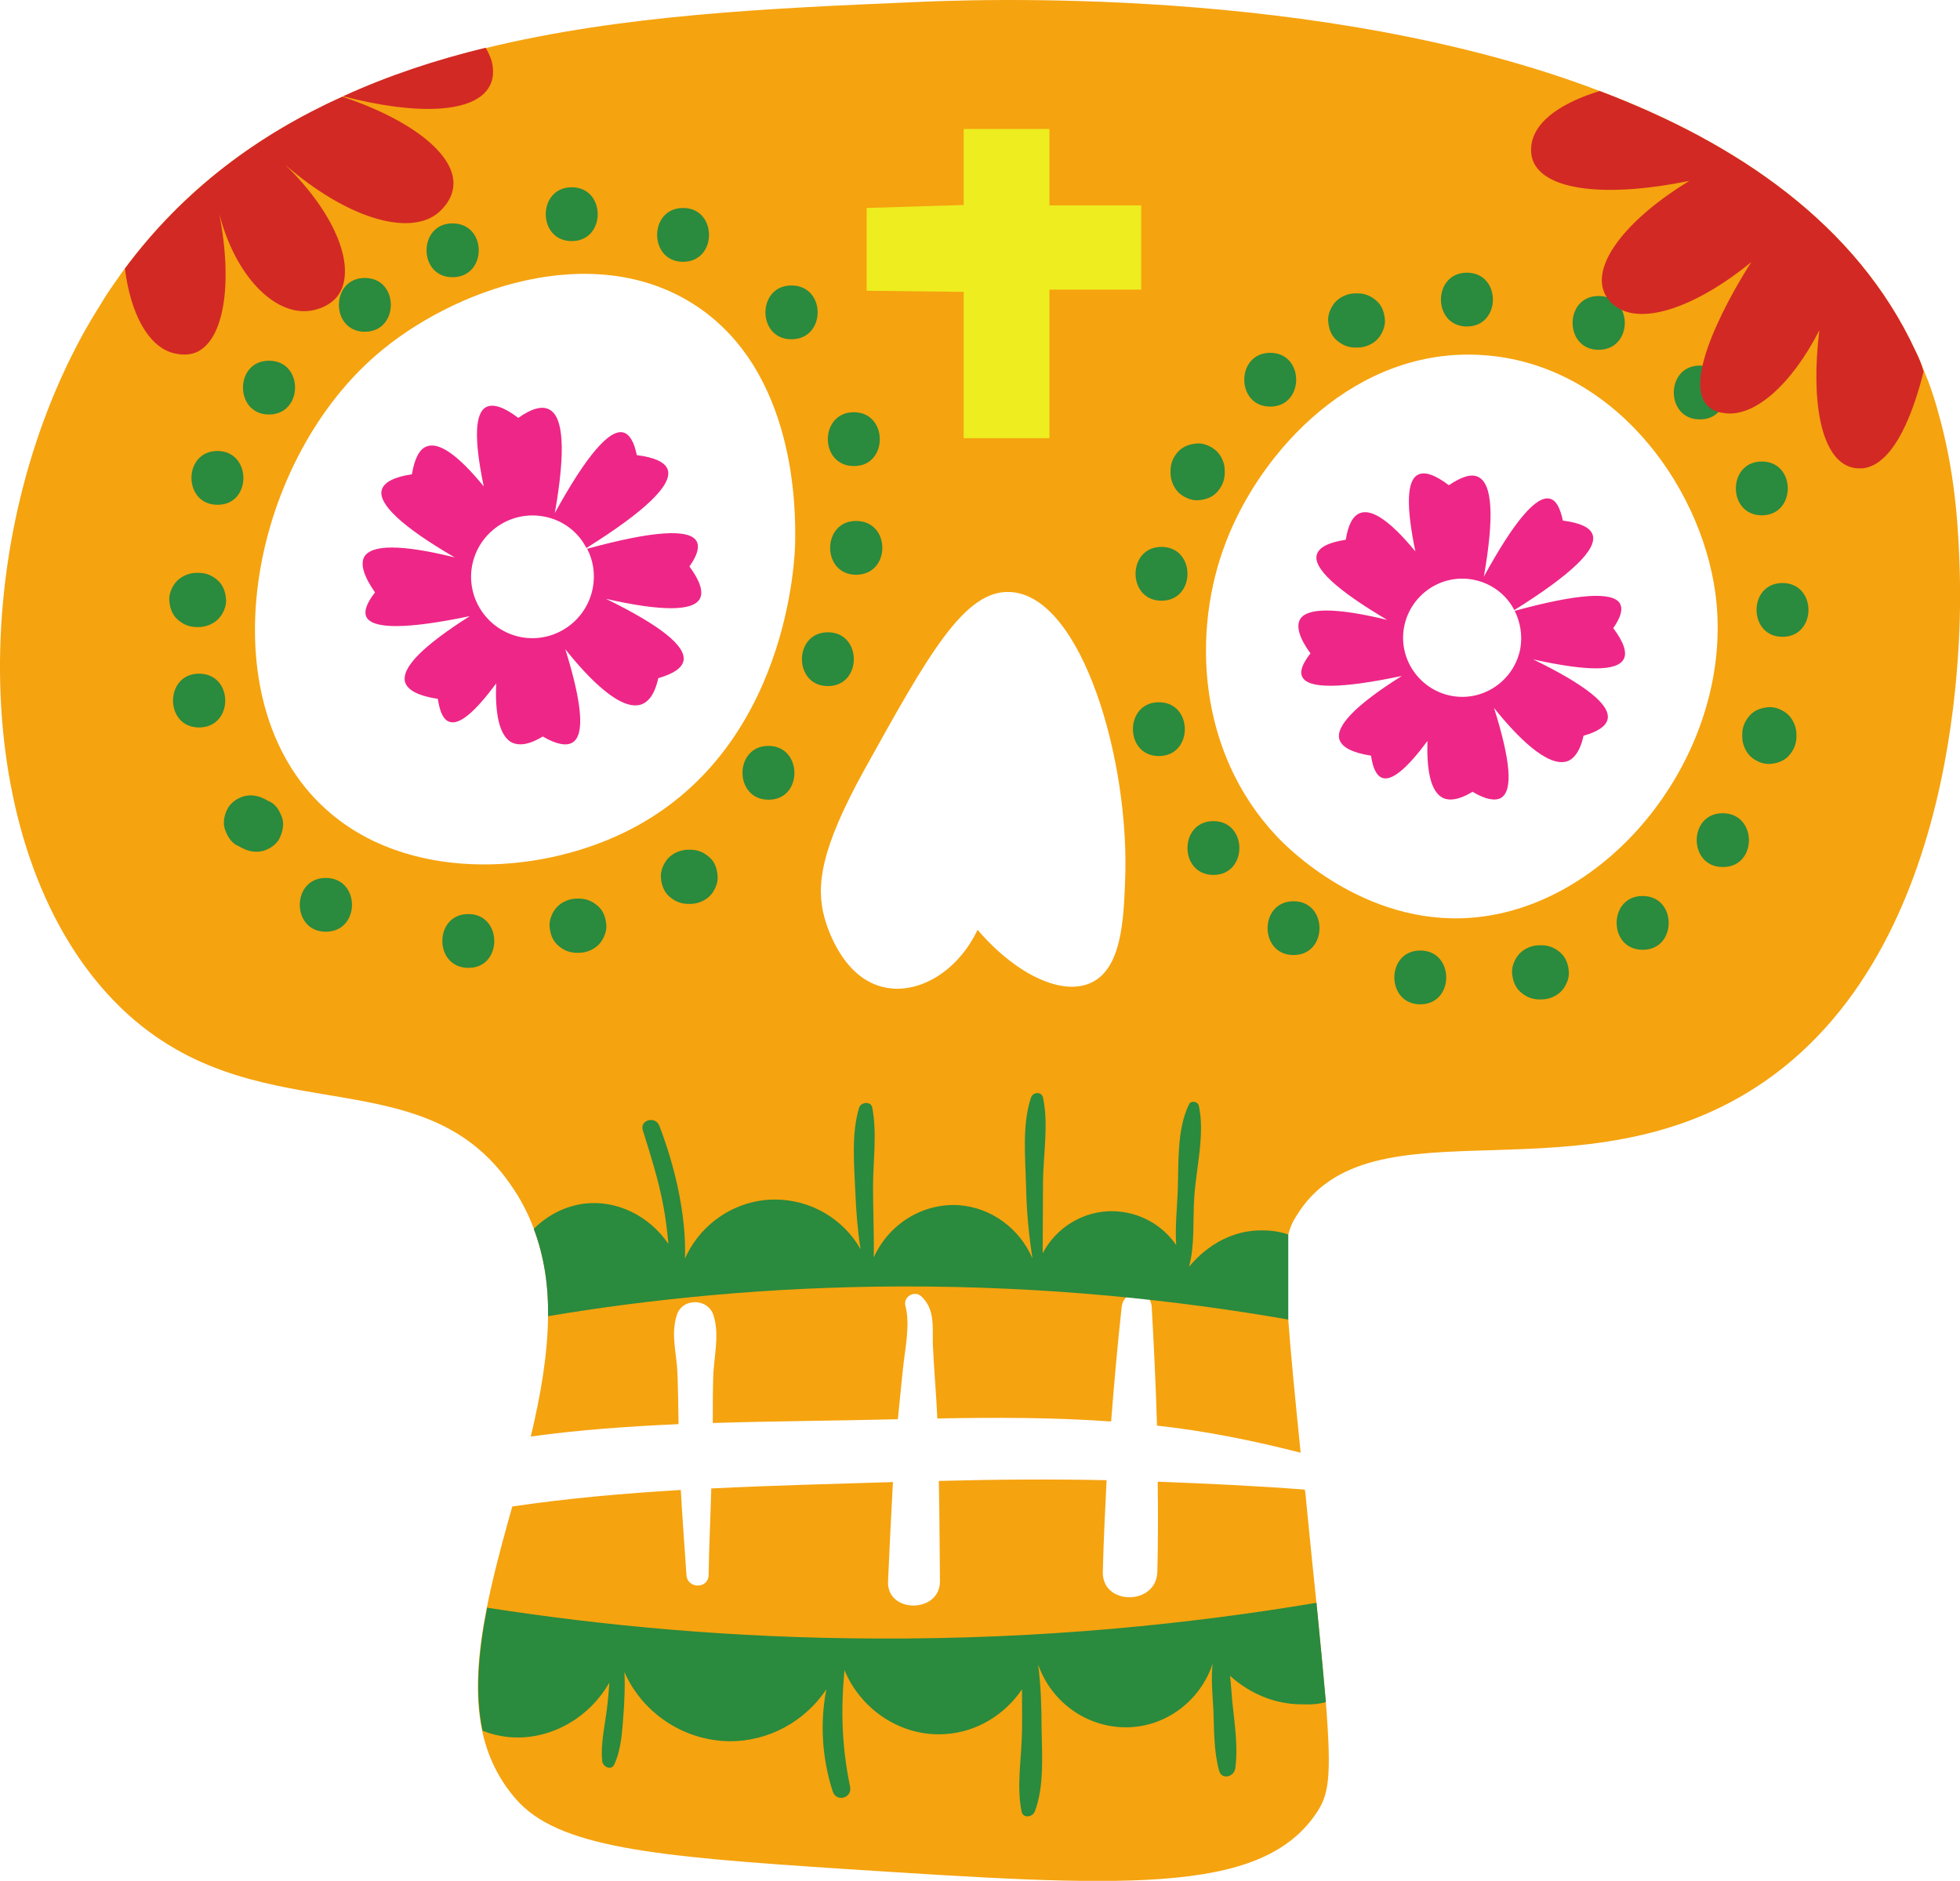
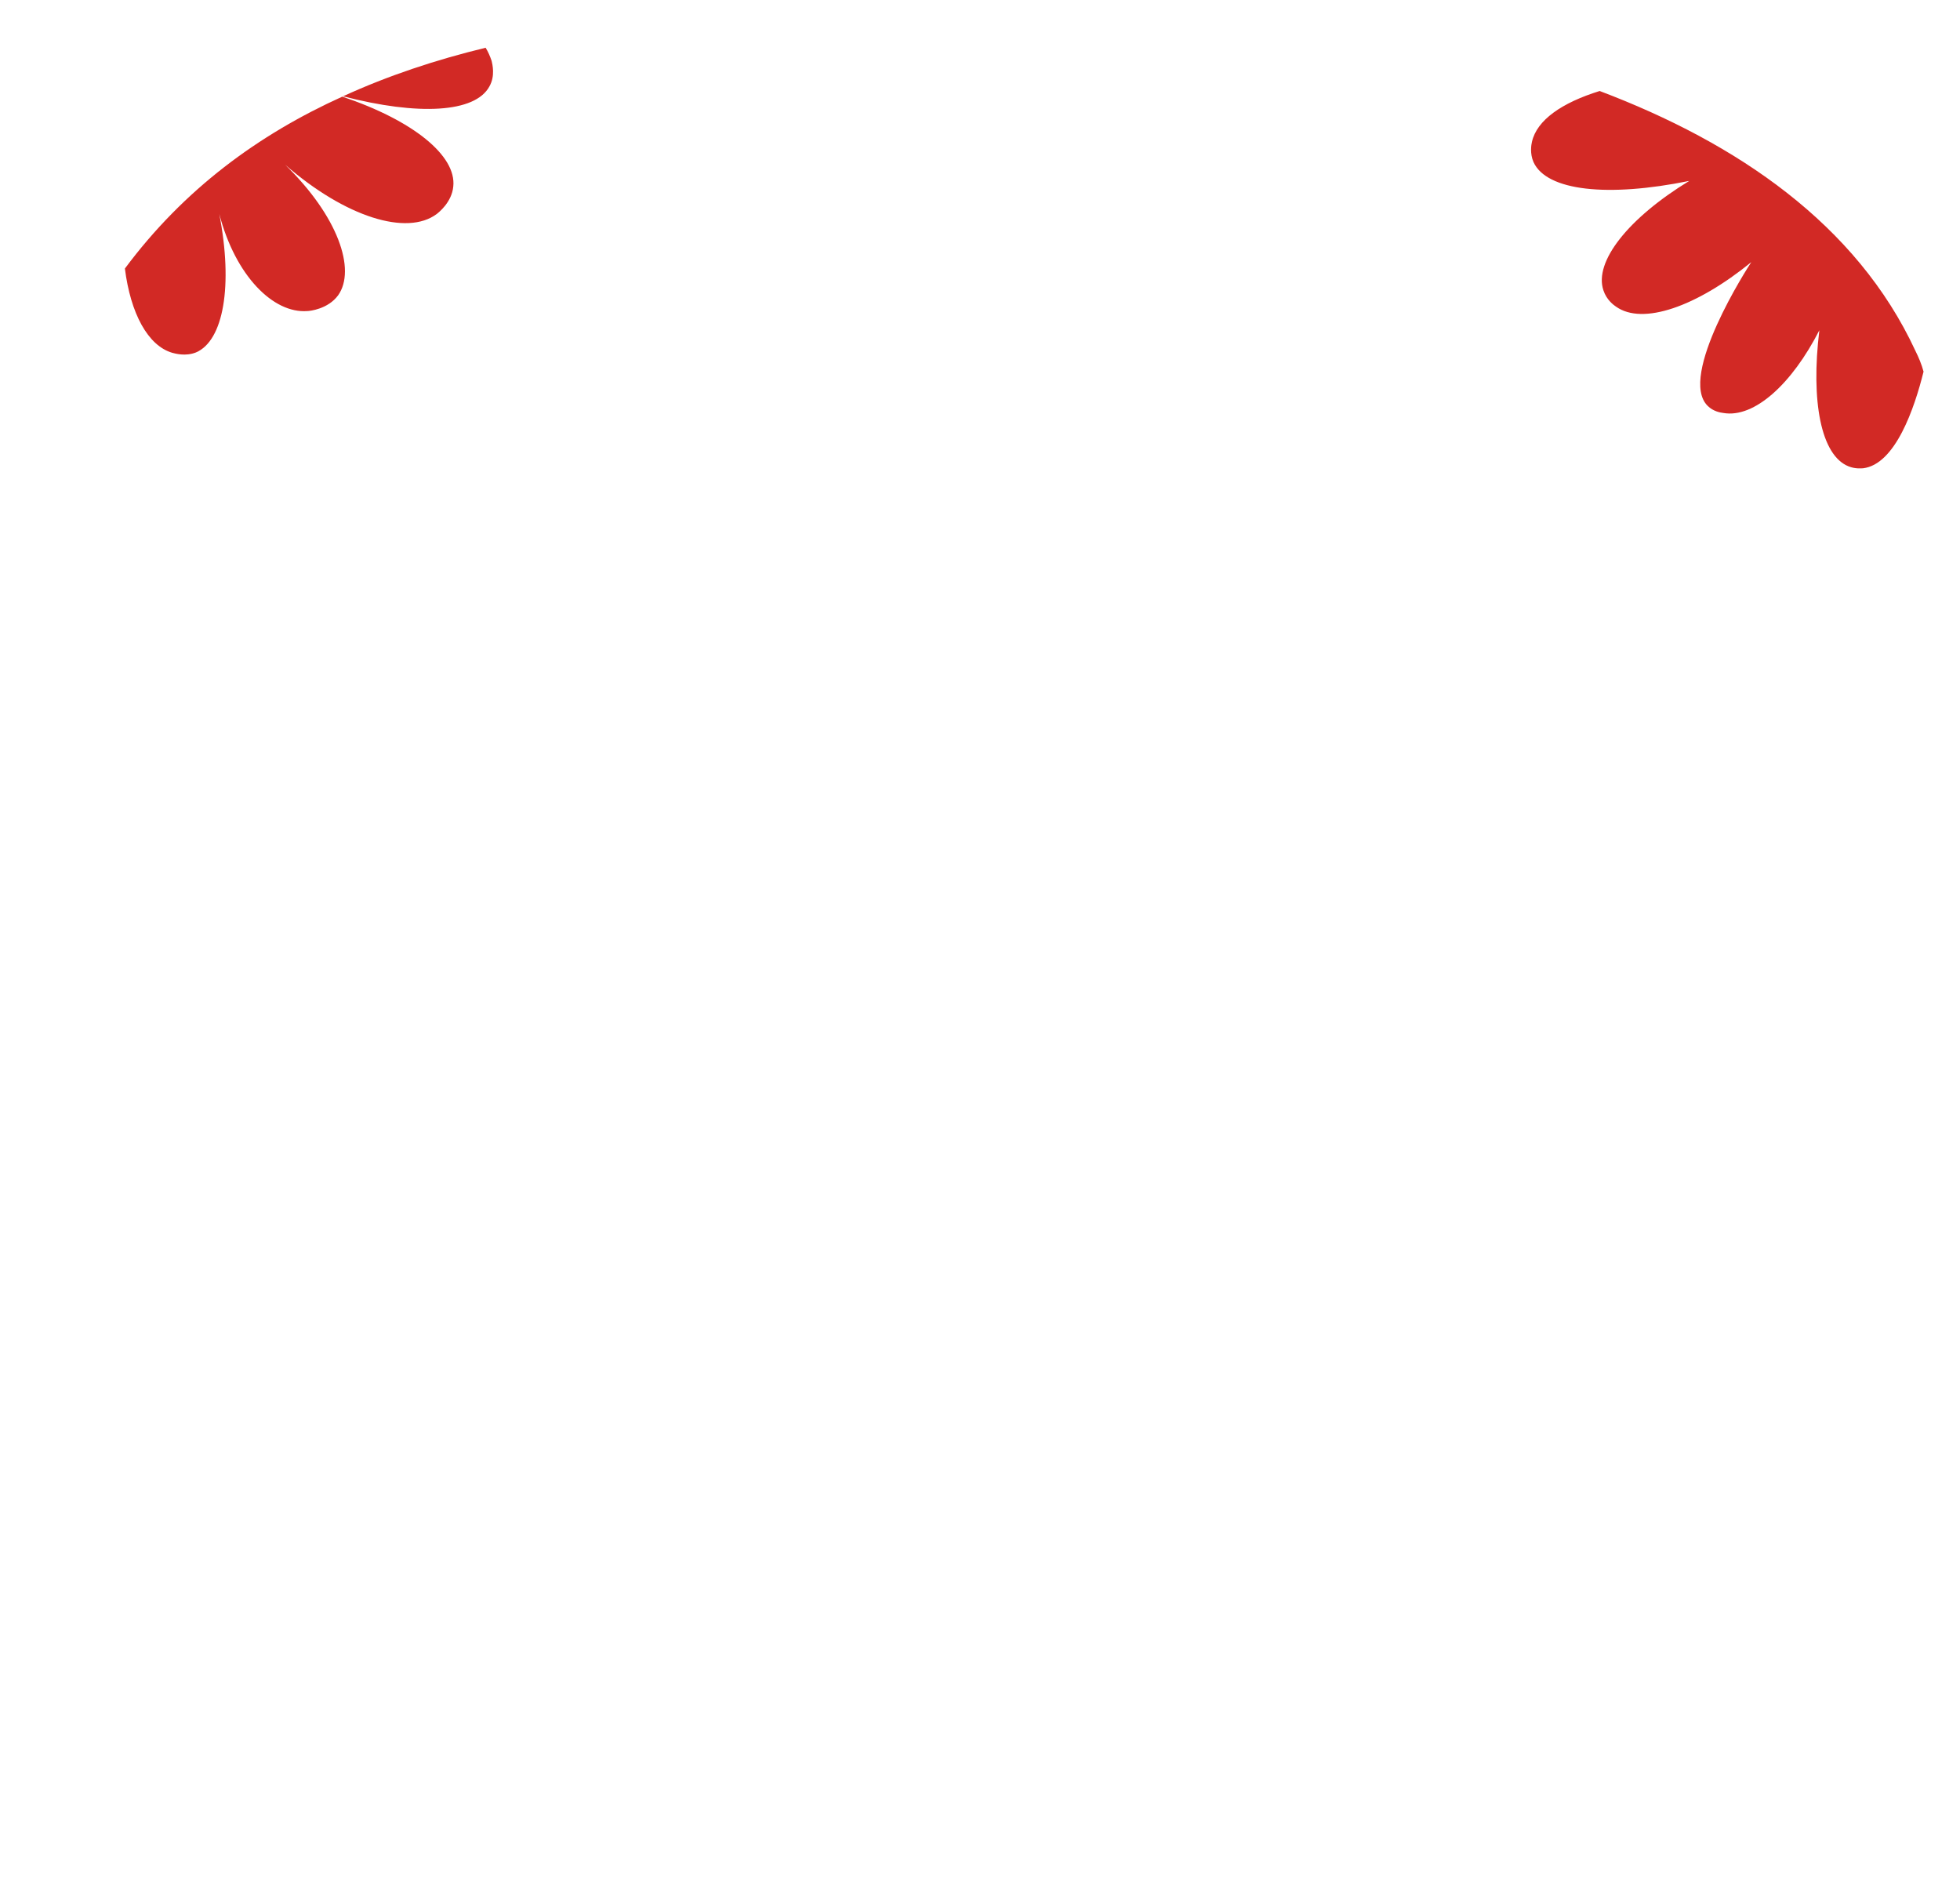
<svg xmlns="http://www.w3.org/2000/svg" height="500.0" preserveAspectRatio="xMidYMid meet" version="1.1" viewBox="0.0 0.0 521.1 500.0" width="521.1" zoomAndPan="magnify">
  <defs>
    <clipPath id="clip1">
-       <path d="m0 0h521.12v500.04h-521.12z" />
-     </clipPath>
+       </clipPath>
  </defs>
  <g id="surface1">
    <g clip-path="url(#clip1)" id="change1_1">
-       <path d="m391.01 243.99c-28.5 2.1-49-18.9-51.6-21.7-21-22.3-22.7-54.5-13.4-78.4 9.29-24.1 34.4-51.699 68.1-49.499 34.4 2.203 57.8 34.099 61.9 62.899 5.79 41.3-27 83.9-65 86.7zm-91.9-9.2c-0.4 9.6-0.9 22.6-8.9 26.4-7.6 3.7-19.91-1.9-30.3-14-5.2 10.9-15.3 17-24.2 15.4-11.41-2-15.7-15.7-16.5-18.6-2.3-8.4-1.1-18.1 10.4-39 17.1-30.8 26.8-48.4 39.1-47.6 19 1.1 31.9 45.2 30.4 77.4zm-87.7-90.9c0 3.5-1.5 56.1-45.4 77.4-23.6 11.5-58.1 13.1-79.405-6.2-31.8-28.7-20.597-91.3 13.405-120.7 20.2-17.499 57.4-30.898 84.6-13.398 27.3 17.602 26.9 55.198 26.8 62.898zm-65.8 200.1c0.1 1.9 0.19 3.8 0.1 5.8-0.1 10.5-2 21.3-4.6 32.1 13-1.8 26.1-2.7 39.3-3.3-0.11-4.5-0.11-9-0.3-13.5-0.2-5.4-1.81-10.2-0.2-15.4 1.39-4.7 8.3-4.7 9.8 0 1.7 5.5 0 11.1-0.1 16.8-0.1 3.9-0.1 7.8-0.1 11.8 16.5-0.5 33-0.6 49.2-1 0.4-4.3 0.9-8.6 1.3-12.9 0.5-5.3 2.1-12.1 0.7-17.3-0.6-2.4 2.5-4.2 4.3-2.4 3.6 3.4 2.9 8 3 12.6 0.29 6.6 0.9 13.2 1.2 19.8 15.4-0.3 30.8-0.3 46.2 0.8 0.8-10.2 1.7-20.3 2.8-30.4 0.5-4.9 7.7-5.1 8 0 0.59 10.5 1.09 21 1.4 31.5 12.9 1.4 25.69 4 38.19 7.2-1.59-15.7-2.69-27-3.29-35.4-0.71-8.4-0.8-13.9-0.6-17.7 0.1-2 0.3-3.6 0.6-4.9 0.5-1.9 1.1-3.3 2-4.7 19.79-32.9 76.1-2.3 124.79-36.1 54.91-38.1 52-127 51.71-136.2-0.3-9.2-0.9-23.4-5-39-0.4-1.4-0.8-2.9-1.21-4.4-0.89-3-1.89-6-3.19-8.997-0.7-1.902-1.5-3.801-2.4-5.602-15.6-33.597-47.41-55.199-83.91-69-74.19-28.3-167.69-24.3-182.89-23.597-37.2 1.597-76.9 3.297-113.3 12.199-13.2 3.199-25.9 7.398-37.903 12.898-0.102 0-0.102 0-0.199 0.102-22.301 9.996-42.102 24.496-57.801 45.598-0.801 1-1.5 2.101-2.301 3.203-1.5 2.097-2.898 4.199-4.199 6.398-1.699 2.699-3.301 5.399-4.801 8.102-31.398 57.496-29.601 138.6 9 177.6 35.899 36.2 80.604 13 104.89 48.3 2.61 3.7 4.61 7.6 6.11 11.6 2.1 5.6 3.3 11.5 3.7 17.4m204.4 82.2c-0.8-7.7-1.71-16.5-2.71-26.8-0.09-1.1-0.19-2.3-0.39-3.4-13.11-1-26.11-1.6-39.11-2.1 0.11 8 0.11 16-0.09 23.9-0.2 9.1-14.8 9.1-14.5 0 0.2-8.1 0.59-16.2 1-24.3-14.91-0.3-29.7-0.2-44.6 0.2 0.19 8.9 0.19 17.7 0.3 26.6 0.1 8.7-14.3 8.7-13.8 0 0.4-8.8 0.8-17.5 1.3-26.3-16.11 0.5-32.2 0.9-48.3 1.7-0.2 7.7-0.6 15.4-0.7 23-0.11 3.8-5.7 3.7-5.9 0-0.5-7.6-1.1-15.1-1.5-22.6-15 0.9-30 2.2-44.8 4.4-0.41 1.3-0.7 2.6-1.1 3.9-2.2 7.9-4.2 15.6-5.7 23.1-2.3 11.7-3.3 22.8-1.2 32.7 1.4 6.5 4.2 12.6 8.9 18 11.1 12.9 36.3 15.3 86.69 18.6 73.91 4.8 110.91 7.2 125.91-14.4 3.59-5.1 4.4-9.5 2.8-29.8-0.6-6.8-1.4-15.4-2.5-26.4" fill="#f5a30f" />
-     </g>
+       </g>
    <g id="change2_1">
-       <path d="m428.91 166.99c2-2.9 2.6-5 1.8-6.5-1.8-3.3-11.2-2.7-28 1.9 1.5 3 2.09 6.5 1.5 10-1.6 8.5-9.8 14.2-18.3 12.6s-14.2-9.8-12.61-18.3c1.61-8.5 9.81-14.2 18.31-12.6 4.9 0.9 8.9 4 11 8.1 15.19-9.5 22.19-16.2 20.8-20.1-0.7-1.9-3.3-3.1-7.9-3.7-0.71-3.4-1.8-5.4-3.4-5.8-3.6-1-9.5 5.9-17.6 20.7 2.79-15.9 2.29-24.7-1.5-26.5-1.8-0.9-4.4-0.1-7.8 2.2-3.7-2.8-6.41-3.7-8.2-2.8-3 1.5-3.21 8.3-0.71 20.4-6.59-8-11.5-11.4-14.69-10.2-1.9 0.7-3.2 3.1-3.81 7.1-4.59 0.7-7.09 2-7.69 3.9-1.1 3.6 5.19 9.4 18.69 17.4-13.59-3.3-21.39-3.3-23.19-0.1-1 1.9-0.2 4.9 2.8 9-2.11 2.7-2.9 4.8-2.2 6.2 1.5 3.3 10.4 3.2 26.5-0.2-12.1 7.6-17.7 13.3-16.6 16.9 0.69 2.1 3.4 3.5 8.4 4.3 0.5 3.4 1.5 5.4 3 5.9 2.5 0.9 6.5-2.4 12-9.8-0.21 7 0.6 13.6 4.29 15.2 1.41 0.6 3.71 0.7 7.71-1.7 3.5 2.1 6.1 2.5 7.6 1.6 3.19-2 2.5-9.9-1.9-23.9 5.9 7.4 14.4 16.2 19.7 14.1 1.39-0.6 3.1-2.2 4.1-6.7 3.9-1.1 6-2.6 6.4-4.4 0.8-3.8-5.8-9.1-19.8-15.9 14.4 3.2 22.4 3.2 24.1-0.1 0.9-1.7 0-4.5-2.8-8.2zm-242.8-7.9c-1.7 3.4-10.1 3.5-25 0.1 14.5 7.1 21.4 12.6 20.6 16.5-0.41 1.9-2.6 3.4-6.7 4.6-1 4.6-2.8 6.3-4.3 6.9-5.5 2.2-14.3-6.9-20.41-14.6 4.5 14.5 5.21 22.8 1.91 24.8-1.6 1-4.3 0.5-7.91-1.6-4.09 2.5-6.5 2.3-8 1.7-3.79-1.7-4.69-8.5-4.39-15.8-5.7 7.7-9.8 11.1-12.4 10.2-1.6-0.5-2.6-2.6-3.1-6.1-5.2-0.8-8-2.3-8.7-4.4-1.1-3.8 4.59-9.6 17.2-17.6-16.7 3.5-25.902 3.5-27.504 0.2-0.699-1.5 0.102-3.7 2.301-6.5-3-4.3-3.902-7.4-2.902-9.4 1.902-3.4 9.995-3.4 24.105 0.1-14.11-8.2-20.5-14.3-19.4-18 0.6-2 3.29-3.4 8-4.1 0.7-4.2 2-6.7 3.9-7.4 3.3-1.3 8.39 2.3 15.2 10.6-2.6-12.5-2.4-19.5 0.69-21.1 1.81-0.9 4.71 0 8.5 2.9 3.5-2.5 6.21-3.2 8.11-2.3 4 1.9 4.5 11.1 1.6 27.6 8.4-15.3 14.6-22.5 18.29-21.4 1.61 0.5 2.81 2.5 3.5 6 4.81 0.6 7.5 1.9 8.21 3.8 1.4 4-5.8 11-21.6 20.9-2.2-4.3-6.3-7.5-11.4-8.4-8.8-1.6-17.3 4.2-19 13.1-1.6 8.8 4.2 17.3 13.1 19 8.8 1.6 17.3-4.2 19-13.1 0.69-3.7 0.1-7.3-1.5-10.4 17.5-4.8 27.19-5.4 29.1-2 0.8 1.5 0.2 3.7-1.91 6.7 2.81 3.8 3.71 6.7 2.81 8.5" fill="#ee2687" />
-     </g>
+       </g>
    <g id="change3_1">
-       <path d="m256.21 77.594l-25.8-0.301v-22.004l25.8-0.797v-20.203h22.8v20.305h24.4v22.398h-24.4v39.498h-22.8v-38.896" fill="#eded20" />
-     </g>
+       </g>
    <g id="change4_1">
-       <path d="m352.51 452.49c-0.6-6.8-1.4-15.4-2.5-26.4-33.4 5.6-72.71 9.7-116.8 9.5-38.7-0.1-73.5-3.5-103.7-8.2-2.3 11.7-3.3 22.8-1.21 32.7 1.91 0.8 4 1.3 6.11 1.6 10.89 1.4 21.89-4.4 27.6-14.4-0.1 1.9-0.3 3.8-0.5 5.7-0.5 5-1.9 10.2-1.4 15.2 0.19 1.5 2.4 2.6 3.19 0.9 2-4.3 2.11-9.2 2.5-13.9 0.21-3.5 0.41-7.1 0.21-10.7 4.79 10.9 15.7 18.2 27.79 18.4 10.61 0.1 20.21-5.3 25.91-13.8-1.8 9-1.1 18.6 1.7 27.2 1 2.9 5.2 1.7 4.6-1.3-2.21-10.6-2.5-20.4-1.5-31 4.5 10.8 15.4 17.8 26.79 17 8.31-0.5 15.81-5.1 20.41-11.9 0 3.8 0.09 7.6 0 11.4-0.1 6.9-1.5 14.3-0.1 21.1 0.4 1.9 2.9 1.5 3.5 0 2.6-6.8 1.9-15.3 1.8-22.5 0-5.5-0.2-11.1-0.9-16.6 3.5 10.1 13.1 16.9 23.79 16.7 10.31-0.2 19.31-7.1 22.61-16.9-0.5 4.1 0 8.4 0.2 12.4 0.19 5.3 0.1 10.9 1.5 16 0.69 2.6 4 1.7 4.3-0.6 0.8-5.8-0.2-12-0.8-17.8-0.2-2.2-0.31-4.5-0.6-6.8 3.9 3.5 10.5 7.7 19.5 7.6 2.2 0.1 4.2-0.1 6-0.6zm-113.21-110.5c39.21-0.1 74 3.7 103.21 8.8v-22.6c-2-0.7-4.3-1.1-6.71-1.1-11.09-0.2-17.89 7.5-19.69 9.7 1.6-5.8 1-12.6 1.4-18.5 0.5-7.7 2.9-16.9 1.2-24.4-0.3-1.1-2.1-1.4-2.6-0.3-3.31 6.8-2.7 15.9-3 23.4-0.2 4.4-0.7 9.3-0.4 14-3.7-5.4-9.8-8.8-16.6-9-8-0.2-15.31 4.3-18.9 11.2 0-6.4 0.09-12.9 0.09-19.3 0.11-7.2 1.5-15.1 0-22.1-0.39-1.7-2.69-1.5-3.19 0-2.4 7.1-1.5 16-1.31 23.5 0.11 6.5 0.71 12.9 1.71 19.3-3.4-8-11-13.6-19.6-14.2-9.61-0.6-18.61 5-22.61 13.9 0.11-6.2-0.19-12.5-0.19-18.7 0-6.9 1.1-14.3-0.2-21.1-0.3-1.8-3-1.6-3.5 0-2.11 6.9-1.3 15.3-1 22.5 0.2 5 0.6 10.1 1.39 15.1-4.59-8.1-13.39-13.3-23-13.2-10.29 0.1-19.59 6.4-23.69 15.7 0.4-11.8-2.81-24.9-6.81-35.3-1-2.7-5.29-1.6-4.39 1.2 2.1 6.7 4.2 13.3 5.5 20.3 0.6 3.3 1 6.6 1.3 9.9-5.1-7.5-13.8-11.8-22.5-10.7-5.1 0.7-9.7 3.1-13.3 6.7 2.8 7.4 3.89 15.2 3.8 23.2 26.9-4.5 58.4-7.8 93.59-7.9zm84.21-222c-1.21-1.2-3.3-2.2-5.1-2.1-1.9 0.1-3.8 0.7-5.11 2.1-1.29 1.4-2.09 3.1-2.09 5.1v0.7c0 1.8 0.8 3.8 2.09 5.1 1.21 1.2 3.31 2.2 5.11 2.1 1.89-0.1 3.8-0.7 5.1-2.1 1.29-1.4 2.1-3.1 2.1-5.1v-0.8c0-1.8-0.81-3.7-2.1-5zm-14.71 25.4c-9.19 0-9.19 14.3 0 14.3 9.21 0 9.21-14.3 0-14.3zm-0.69 41.3c-9.2 0-9.2 14.3 0 14.3 9.19 0 9.19-14.3 0-14.3zm14.5 31.6c-9.2 0-9.2 14.3 0 14.3 9.19 0 9.19-14.3 0-14.3zm21.3 21.3c-9.2 0-9.2 14.3 0 14.3s9.2-14.3 0-14.3zm33.7 13.1c-9.2 0-9.2 14.3 0 14.3 9.19 0 9.19-14.3 0-14.3zm37.4 0.7c-1.4-1.3-3.1-2.1-5.1-2.1h-0.7c-1.8 0-3.8 0.8-5.1 2.1-1.2 1.2-2.2 3.3-2.1 5.1 0.1 1.9 0.7 3.8 2.1 5.1s3.1 2.1 5.1 2.1h0.7c1.8 0 3.8-0.8 5.1-2.1 1.2-1.2 2.2-3.3 2.1-5.1-0.1-1.9-0.7-3.8-2.1-5.1zm21.7-15.2c-9.2 0-9.2 14.3 0 14.3 9.2 0.1 9.3-14.3 0-14.3zm21.3-22c-9.21 0-9.21 14.3 0 14.3 9.29 0.1 9.29-14.3 0-14.3zm17.5-26.1c-1.21-1.2-3.3-2.2-5.1-2.1-1.9 0.1-3.8 0.7-5.11 2.1-1.29 1.4-2.09 3.1-2.09 5.1v0.7c0 1.8 0.8 3.8 2.09 5.1 1.21 1.2 3.31 2.2 5.11 2.1 1.89-0.1 3.8-0.7 5.1-2.1 1.29-1.4 2.1-3.1 2.1-5.1v-0.7c0-1.8-0.81-3.8-2.1-5.1zm-1.6-35.1c-9.2 0-9.2 14.3 0 14.3s9.2-14.3 0-14.3zm-5.5-32.3c-9.2 0-9.2 14.3 0 14.3s9.2-14.3 0-14.3zm-16.5-25.499c-9.2 0-9.2 14.299 0 14.299 9.2 0.1 9.2-14.299 0-14.299zm-26.9-18.5c-9.21 0-9.21 14.301 0 14.301 9.29 0 9.29-14.301 0-14.301zm-35-6.199c-9.21 0-9.21 14.301 0 14.301 9.2 0 9.2-14.301 0-14.301zm-23.9 7.602c-1.4-1.301-3.1-2.102-5.1-2.102h-0.71c-1.79 0-3.79 0.801-5.09 2.102-1.2 1.199-2.2 3.297-2.1 5.097 0.1 1.903 0.69 3.801 2.1 5.102 1.4 1.301 3.09 2.098 5.09 2.098h0.71c1.79 0 3.79-0.797 5.1-2.098 1.19-1.199 2.19-3.301 2.1-5.102-0.1-1.898-0.7-3.8-2.1-5.097zm-28.4 13.699c-9.2 0-9.2 14.297 0 14.297s9.2-14.297 0-14.297zm-217.41-34.402c-9.19 0-9.19 14.3 0 14.3 9.31 0 9.31-14.3 0-14.3zm-23.292 14.5c-9.203 0-9.203 14.3 0 14.3 9.202 0 9.202-14.3 0-14.3zm-25.5 22c-9.203 0-9.203 14.299 0 14.299 9.199 0 9.297-14.299 0-14.299zm-13.703 23.999c-9.2 0-9.2 14.3 0 14.3 9.203 0.1 9.203-14.3 0-14.3zm0.203 34.5c-1.403-1.3-3.102-2.1-5.102-2.1h-0.699c-1.801 0-3.801 0.8-5.102 2.1-1.199 1.2-2.199 3.3-2.097 5.1 0.097 1.9 0.699 3.8 2.097 5.1 1.403 1.3 3.102 2.1 5.102 2.1h0.699c1.801 0 3.801-0.8 5.102-2.1 1.199-1.2 2.199-3.3 2.097-5.1-0.097-1.9-0.699-3.8-2.097-5.1zm-5.102 24.7c-9.199 0-9.199 14.3 0 14.3 9.301 0 9.301-14.3 0-14.3zm22.102 38.3c-0.602-1.7-1.602-3.5-3.301-4.3-0.5-0.2-0.902-0.5-1.402-0.7-1.7-0.9-3.598-1.2-5.5-0.7-1.7 0.5-3.5 1.7-4.297 3.3-0.903 1.7-1.301 3.7-0.703 5.5 0.601 1.7 1.601 3.5 3.3 4.3 0.5 0.2 0.903 0.5 1.403 0.7 1.699 0.9 3.597 1.2 5.5 0.7 1.699-0.5 3.5-1.7 4.297-3.3 0.8-1.7 1.3-3.7 0.703-5.5zm11.597 16c-9.199 0-9.199 14.3 0 14.3 9.301 0 9.301-14.3 0-14.3zm37.905 9.6c-9.21 0-9.21 14.3 0 14.3 9.2 0.1 9.2-14.3 0-14.3zm34.6-2c-1.4-1.3-3.1-2.1-5.1-2.1h-0.71c-1.79 0-3.79 0.8-5.09 2.1-1.2 1.2-2.2 3.3-2.1 5.1 0.1 1.9 0.69 3.8 2.1 5.1 1.4 1.3 3.09 2.1 5.09 2.1h0.71c1.79 0 3.79-0.8 5.1-2.1 1.19-1.2 2.19-3.3 2.1-5.1-0.1-1.9-0.7-3.8-2.1-5.1zm29.6-13c-1.41-1.3-3.1-2.1-5.1-2.1h-0.7c-1.8 0-3.8 0.8-5.11 2.1-1.19 1.2-2.19 3.3-2.09 5.1 0.09 1.9 0.7 3.8 2.09 5.1 1.41 1.3 3.11 2.1 5.11 2.1h0.7c1.8 0 3.8-0.8 5.1-2.1 1.2-1.2 2.2-3.3 2.09-5.1-0.09-1.9-0.69-3.9-2.09-5.1zm15.59-29.7c-9.19 0-9.19 14.3 0 14.3 9.21 0.1 9.21-14.3 0-14.3zm15.81-30.2c-9.2 0-9.2 14.3 0 14.3 9.19 0 9.19-14.3 0-14.3zm7.5-29.6c-9.2 0-9.2 14.3 0 14.3 9.3 0 9.3-14.3 0-14.3zm-0.6-28.9c-9.21 0-9.21 14.3 0 14.3 9.2 0.1 9.2-14.3 0-14.3zm-16.6-33.699c-9.2 0-9.2 14.3 0 14.3 9.3 0 9.3-14.3 0-14.3zm-28.8-20.602c-9.2 0-9.2 14.305 0 14.305 9.19 0 9.19-14.305 0-14.305zm-29.6 8.805c-9.21 0-9.21-14.305 0-14.305 9.2 0 9.2 14.305 0 14.305" fill="#2a8a3d" />
-     </g>
+       </g>
    <g id="change5_1">
      <path d="m509.21 93.191c-15.6-33.597-47.41-55.199-83.91-69-10 3.102-16.69 7.7-18 13.5-0.19 0.801-0.59 3.098 0.41 5.403 3.5 7.695 19.8 9.398 41.4 5-16.2 9.898-25.4 21.5-22.81 29.097 0.81 2.5 2.71 3.903 3.31 4.301 7.1 5.102 21.5 0 36-11.801-0.81 1.2-19.6 30.301-11.6 38.199 1.5 1.5 3.4 1.8 4.2 1.9 8.2 1.4 18.2-7.7 25.5-21.997-2.3 18.797 0.4 33.297 7.8 36.197 1.79 0.7 3.29 0.5 3.79 0.5 8.61-1 13.71-16 16.11-25.697-0.5-1.902-1.3-3.801-2.2-5.602zm-380.1-80.5c-13.2 3.2-25.9 7.403-37.903 12.903 20.003 5.199 35.093 4.398 38.903-2.602 1.6-2.801 0.8-5.898 0.6-6.801-0.41-1.199-0.91-2.398-1.6-3.5zm-38.102 13c-22.301 10.098-42.102 24.598-57.801 45.7 1.5 11.902 6.098 20.5 12.598 22.402 0.8 0.199 3.5 1 6.3-0.102 7.301-3.097 9.903-17.699 6.2-36.8 4.3 16.5 14.402 26.5 23.402 25.8 0.598 0 5.5-0.5 8.199-4.199 4.801-6.801 0-21-14.101-34.703 16.101 14 32.405 19 40.305 13.102 0.5-0.399 4-3.102 4.4-7.297 0.9-8.203-10.71-17.602-29.502-23.903" fill="#d22925" />
    </g>
  </g>
</svg>